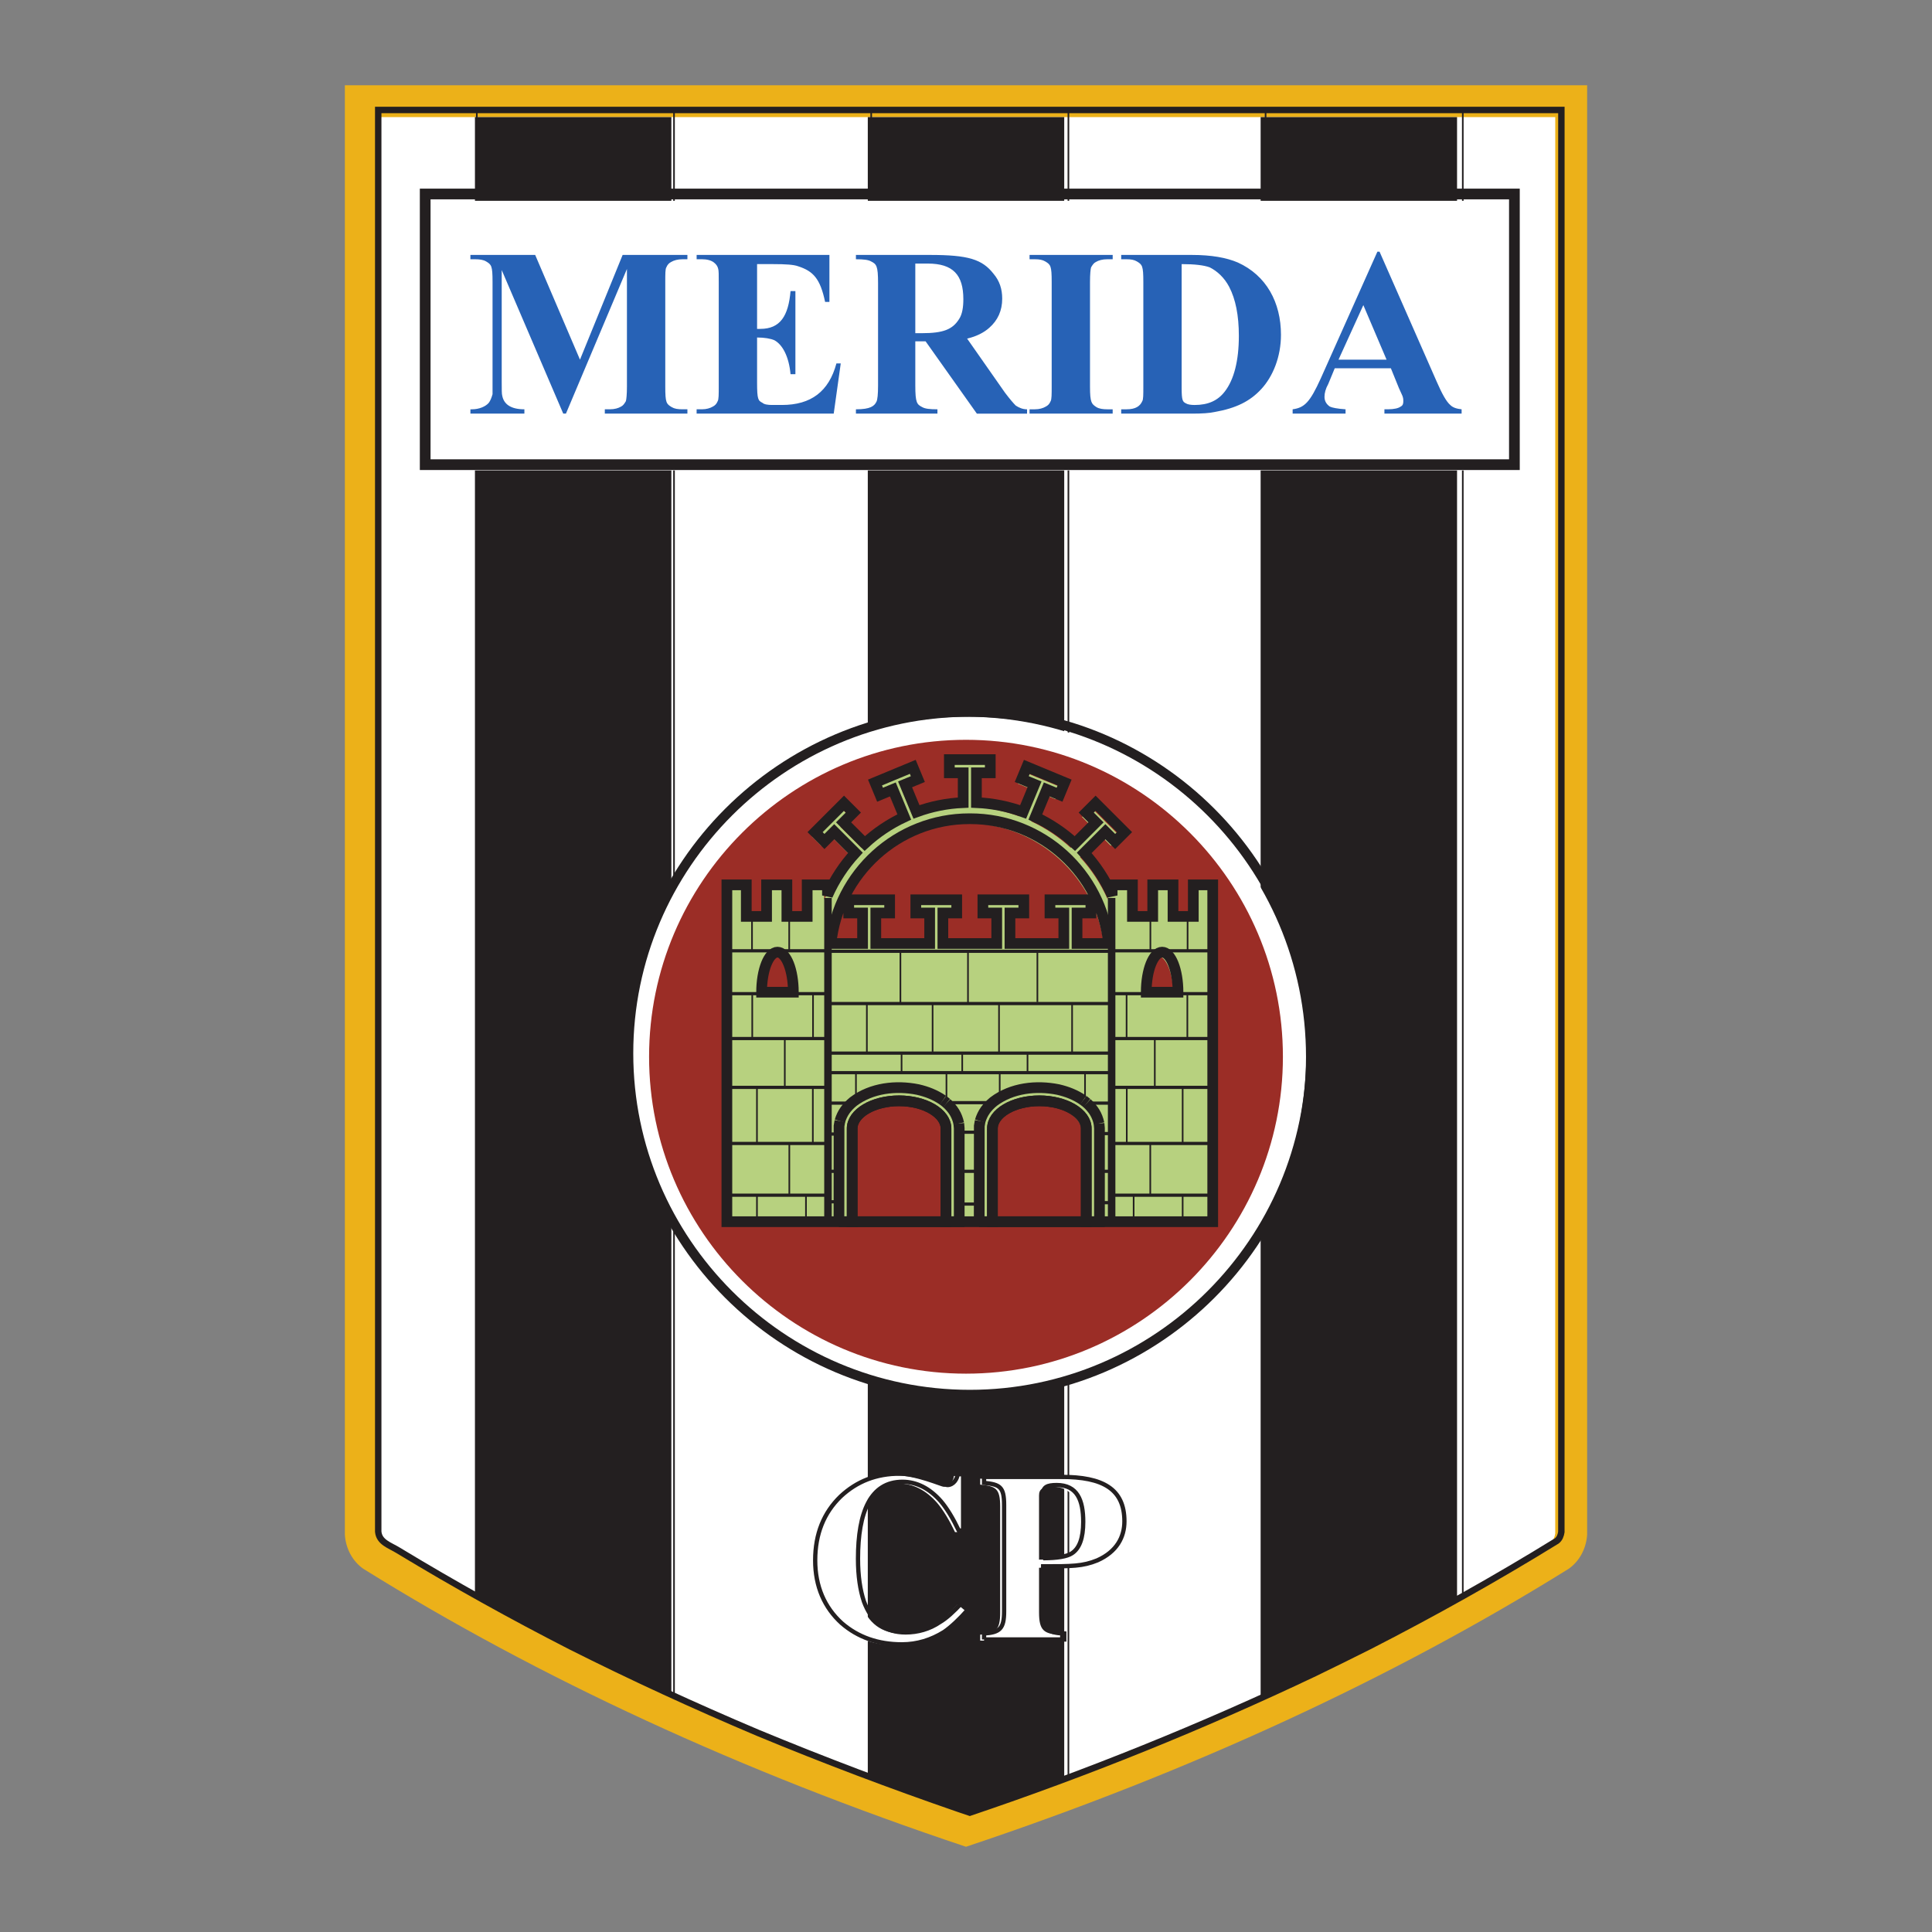
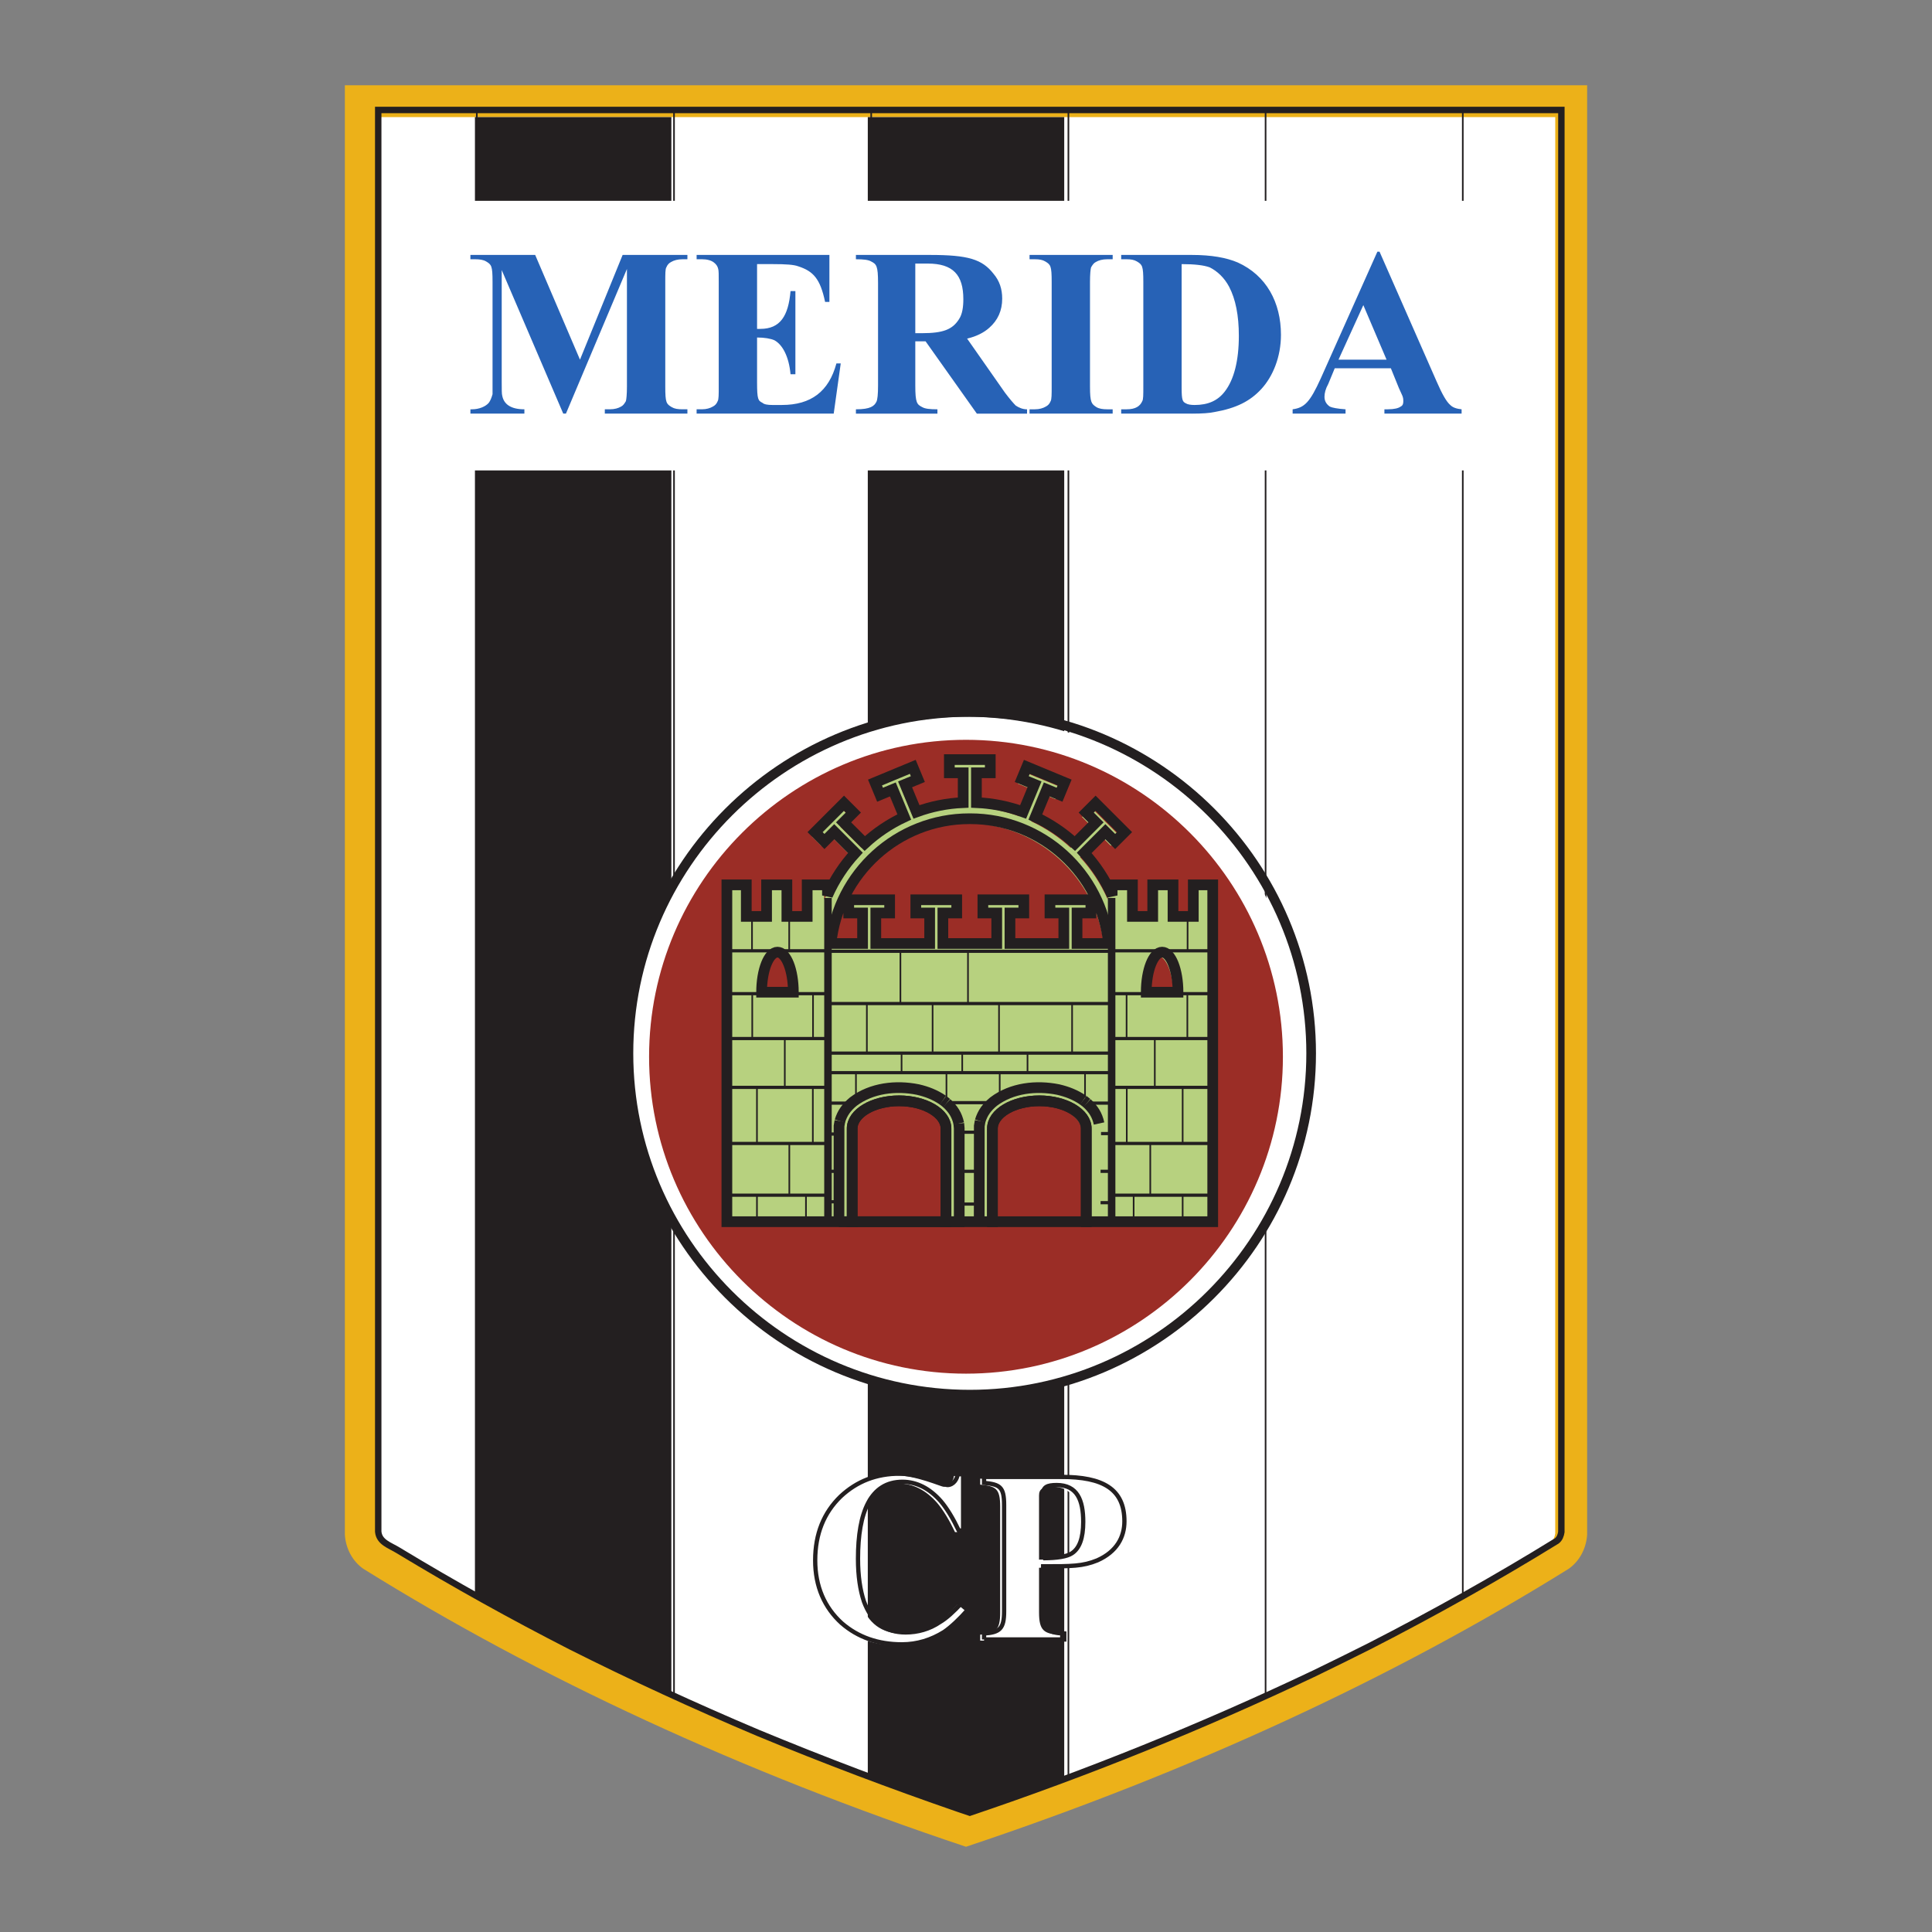
<svg xmlns="http://www.w3.org/2000/svg" version="1.1" width="240" height="240" id="svg2" xml:space="preserve">
  <rect width="100%" height="100%" fill="#808080" stroke="none" />
  <defs id="defs6" />
  <g transform="matrix(1.25,0,0,-1.25,0,240)" id="g12">
    <path d="M 96,8.471 C 73.721,15.903 53.54,25.24 36.113,36.091 c -1.035,0.717 -1.751,1.962 -1.841,3.394 l 0,144.043 123.456,0 0,-144.043 c -0.092,-1.432 -0.806,-2.677 -1.842,-3.394 C 138.46,25.24 118.279,15.903 96,8.471" id="path18" style="fill:#ecb119;fill-opacity:1;fill-rule:evenodd;stroke:none" />
    <path d="m 94.94,12.171 c -6.724,2.318 -13.35,4.82 -19.921,7.546 -6.285,2.658 -12.453,5.496 -18.551,8.562 -5.807,2.974 -11.479,6.122 -17.061,9.504 -0.824,0.508 -1.868,0.787 -1.967,1.848 l 0,140.732 117.119,0 -0.003,-140.768 c -0.047,-0.322 -0.176,-0.674 -0.446,-0.876 -6.062,-3.739 -12.24,-7.193 -18.579,-10.44 -1.799,-0.904 -3.603,-1.794 -5.414,-2.671 -11.107,-5.275 -22.468,-9.863 -34.118,-13.794 l -1.06,0.357" id="path20" style="fill:#ffffff;fill-opacity:1;fill-rule:evenodd;stroke:none" />
    <g transform="scale(0.1,0.1)" id="g22">
      <path d="m 953.136,122.191 c -67.503,23.27 -134.027,48.391 -199.992,75.754 -63.093,26.684 -125.023,55.18 -186.242,85.954 -58.301,29.855 -115.242,61.464 -171.277,95.41 -8.27,5.097 -18.758,7.906 -19.75,18.554 l 0,1412.857 1175.805,0 -0.03,-1413.22 c -0.47,-3.234 -1.77,-6.766 -4.48,-8.793 -60.86,-37.535 -122.89,-72.215 -186.52,-104.808 -18.06,-9.079 -36.17,-18.008 -54.35,-26.813 -111.51,-52.957 -225.56,-99.023 -342.523,-138.481 l -10.641,3.586 z" id="path24" style="fill:none;stroke:#231f20;stroke-width:6.386;stroke-linecap:butt;stroke-linejoin:miter;stroke-miterlimit:2.613;stroke-opacity:1;stroke-dasharray:none" />
    </g>
-     <path d="m 125.28,180.362 19.52,0 0,-147.118 c -3.054,-1.711 -6.141,-3.364 -9.268,-4.965 -1.799,-0.904 -3.603,-1.794 -5.414,-2.671 -1.608,-0.763 -3.219,-1.512 -4.838,-2.247 l 0,157.001" id="path26" style="fill:#231f20;fill-opacity:1;fill-rule:evenodd;stroke:none" />
    <g transform="scale(0.1,0.1)" id="g28">
      <path d="m 1257.73,1810.72 195.97,0 0,-1476.974 c -30.66,-17.18 -61.65,-33.769 -93.05,-49.847 -18.06,-9.079 -36.17,-18.008 -54.35,-26.813 -16.14,-7.66 -32.32,-15.184 -48.57,-22.559 l 0,1576.193 z" id="path30" style="fill:none;stroke:#231f20;stroke-width:1.622;stroke-linecap:butt;stroke-linejoin:miter;stroke-miterlimit:2.613;stroke-opacity:1;stroke-dasharray:none" />
    </g>
    <path d="m 66.72,23.365 c -3.445,1.573 -6.859,3.208 -10.252,4.913 -3.126,1.601 -6.213,3.253 -9.269,4.964 l 0,147.119 19.52,0 0,-156.997" id="path32" style="fill:#231f20;fill-opacity:1;fill-rule:evenodd;stroke:none" />
    <g transform="scale(0.1,0.1)" id="g34">
      <path d="m 669.824,234.57 c -34.582,15.789 -68.863,32.207 -102.922,49.329 -31.387,16.074 -62.379,32.656 -93.051,49.839 l 0,1476.982 195.973,0 0,-1576.15 z" id="path36" style="fill:none;stroke:#231f20;stroke-width:1.622;stroke-linecap:butt;stroke-linejoin:miter;stroke-miterlimit:2.613;stroke-opacity:1;stroke-dasharray:none" />
    </g>
    <path d="m 94.94,12.171 c -2.917,1.006 -5.816,2.046 -8.7,3.124 l 0,165.067 19.521,0 0,-165.076 c -3.231,-1.21 -6.485,-2.367 -9.761,-3.472 l -1.06,0.357" id="path38" style="fill:#231f20;fill-opacity:1;fill-rule:evenodd;stroke:none" />
    <g transform="scale(0.1,0.1)" id="g40">
      <path d="m 953.136,122.191 c -29.289,10.098 -58.39,20.543 -87.343,31.364 l 0,1657.165 195.977,0 0,-1657.255 c -32.44,-12.149 -65.102,-23.766 -97.993,-34.86 l -10.641,3.586 z" id="path42" style="fill:none;stroke:#231f20;stroke-width:1.622;stroke-linecap:butt;stroke-linejoin:miter;stroke-miterlimit:2.613;stroke-opacity:1;stroke-dasharray:none" />
    </g>
    <path d="m 42.089,145.25 107.82,0 0,26.793 -107.82,0 0,-26.793 z" id="path44" style="fill:#ffffff;fill-opacity:1;fill-rule:evenodd;stroke:none" />
    <g transform="scale(0.1,0.1)" id="g46">
-       <path d="m 422.551,1727.21 1082.449,0 0,-268.99 -1082.449,0 0,268.99 z" id="path48" style="fill:none;stroke:#231f20;stroke-width:10.642;stroke-linecap:butt;stroke-linejoin:miter;stroke-miterlimit:2.613;stroke-opacity:1;stroke-dasharray:none" />
-     </g>
-     <path d="m 53.186,166.665 4.452,-10.407 4.238,10.407 6.437,0 0,-0.429 -0.482,0 c -0.483,0 -0.859,-0.108 -1.127,-0.268 -0.214,-0.108 -0.375,-0.268 -0.483,-0.537 -0.107,-0.16 -0.107,-0.643 -0.107,-1.448 l 0,-10.407 c 0,-1.609 0.107,-1.716 0.644,-2.038 0.268,-0.16 0.59,-0.214 1.073,-0.214 l 0.482,0 0,-0.429 -8.207,0 0,0.429 0.483,0 c 0.483,0 0.858,0.108 1.126,0.268 0.214,0.108 0.322,0.268 0.482,0.537 0.054,0.16 0.107,0.697 0.107,1.447 l 0,11.695 -6.062,-14.376 -0.268,0 -6.115,14.269 0,-11.104 c 0,-0.75 0,-1.233 0.054,-1.395 0.161,-0.805 0.805,-1.341 2.2,-1.341 l 0,-0.429 -5.364,0 0,0.429 0.161,0 c 0.697,0 1.341,0.268 1.663,0.643 0.161,0.214 0.268,0.483 0.375,0.859 0,0.107 0,0.483 0,1.179 l 0,9.978 c 0,1.61 -0.107,1.717 -0.644,2.039 -0.268,0.16 -0.644,0.214 -1.073,0.214 l -0.483,0 0,0.429 6.437,0 z m 23.66,-0.912 -1.609,0 0,-6.437 0.322,0 c 1.985,0 2.789,1.288 3.004,3.755 l 0.483,0 0,-8.26 -0.483,0 c -0.161,1.769 -0.805,2.949 -1.609,3.379 -0.376,0.161 -0.966,0.269 -1.717,0.269 l 0,-4.453 c 0,-1.716 0.107,-1.824 0.537,-2.038 0.161,-0.16 0.536,-0.214 0.966,-0.214 l 0.965,0 c 2.897,0 4.667,1.341 5.418,4.13 l 0.429,0 -0.698,-4.988 -13.625,0 0,0.429 0.536,0 c 0.429,0 0.805,0.108 1.073,0.268 0.214,0.108 0.376,0.268 0.483,0.537 0.107,0.16 0.107,0.697 0.107,1.447 l 0,10.407 c 0,0.698 0,1.127 -0.053,1.288 -0.054,0.268 -0.214,0.482 -0.429,0.643 -0.268,0.214 -0.697,0.322 -1.18,0.322 l -0.536,0 0,0.429 13.196,0 0,-4.667 -0.429,0 c -0.483,2.307 -1.18,3.057 -2.682,3.54 -0.429,0.161 -1.233,0.214 -2.468,0.214 z m 15.135,-7.671 -1.019,0 0,-4.399 c 0,-1.716 0.161,-1.877 0.697,-2.146 0.269,-0.16 0.751,-0.214 1.502,-0.214 l 0,-0.429 -8.1,0 0,0.429 c 1.448,0 1.824,0.322 2.038,0.751 0.107,0.214 0.161,0.751 0.161,1.609 l 0,10.193 c 0,1.716 -0.161,1.877 -0.697,2.146 -0.268,0.16 -0.751,0.214 -1.502,0.214 l 0,0.429 7.349,0 c 3.809,0 5.203,-0.429 6.33,-1.878 0.59,-0.697 0.858,-1.502 0.858,-2.467 0,-1.18 -0.43,-2.146 -1.287,-2.897 -0.537,-0.483 -1.287,-0.859 -2.199,-1.073 l 3.755,-5.365 c 0.483,-0.643 0.859,-1.073 1.073,-1.287 0.322,-0.215 0.697,-0.376 1.127,-0.376 l 0,-0.429 -4.988,0 -5.096,7.188 z m 0.214,7.725 -1.233,0 0,-6.919 0.644,0 c 2.145,0 3.057,0.375 3.701,1.395 0.322,0.482 0.429,1.179 0.429,1.984 0,2.414 -1.019,3.54 -3.541,3.54 z m 17.844,-14.483 0.537,0 0,-0.429 -8.261,0 0,0.429 0.536,0 c 0.43,0 0.805,0.108 1.073,0.268 0.215,0.108 0.377,0.268 0.484,0.537 0.107,0.16 0.107,0.697 0.107,1.447 l 0,10.407 c 0,1.61 -0.107,1.717 -0.643,2.039 -0.269,0.16 -0.59,0.214 -1.02,0.214 l -0.536,0 0,0.429 8.261,0 0,-0.429 -0.537,0 c -0.483,0 -0.859,-0.108 -1.127,-0.268 -0.215,-0.108 -0.322,-0.268 -0.483,-0.537 -0.054,-0.16 -0.107,-0.697 -0.107,-1.448 l 0,-10.407 c 0,-1.609 0.161,-1.716 0.643,-2.038 0.268,-0.16 0.643,-0.214 1.073,-0.214 z m 8.41,-0.429 -7.026,0 0,0.429 0.536,0 c 0.911,0 1.341,0.322 1.556,0.805 0.108,0.16 0.108,0.643 0.108,1.447 l 0,10.407 c 0,1.61 -0.108,1.717 -0.644,2.039 -0.268,0.16 -0.59,0.214 -1.019,0.214 l -0.536,0 0,0.429 7.026,0 c 1.931,0 3.433,-0.268 4.56,-0.751 2.843,-1.287 4.291,-3.969 4.291,-7.189 0,-2.198 -0.805,-4.13 -1.931,-5.364 -1.126,-1.233 -2.52,-1.93 -4.667,-2.306 -0.482,-0.108 -1.233,-0.161 -2.253,-0.161 z m -1.019,14.858 0,-12.284 c 0,-1.288 0.108,-1.395 0.429,-1.556 0.161,-0.107 0.483,-0.16 0.858,-0.16 1.342,0 2.307,0.428 3.004,1.341 0.912,1.18 1.395,3.058 1.395,5.525 0,2.038 -0.322,3.648 -0.965,4.882 -0.483,0.911 -1.18,1.555 -1.93,1.93 -0.591,0.215 -1.503,0.322 -2.79,0.322 z m 21.599,-12.337 -0.805,1.985 -5.579,0 -0.643,-1.556 c -0.268,-0.483 -0.376,-0.912 -0.376,-1.288 0,-0.428 0.214,-0.75 0.536,-0.965 0.215,-0.108 0.752,-0.214 1.557,-0.268 l 0,-0.429 -5.258,0 0,0.429 c 1.18,0.16 1.717,0.697 2.79,3.058 l 5.632,12.605 0.215,0 5.686,-12.928 c 0.537,-1.233 0.966,-1.984 1.342,-2.306 0.268,-0.269 0.643,-0.376 1.127,-0.429 l 0,-0.429 -7.671,0 0,0.429 0.322,0 c 0.643,0 1.073,0.108 1.287,0.268 0.215,0.108 0.269,0.268 0.269,0.537 0,0.107 0,0.268 -0.054,0.428 0,0.054 -0.161,0.376 -0.376,0.859 z m -6.008,2.843 4.774,0 -2.307,5.419 -2.467,-5.419" id="path50" style="fill:#2762b6;fill-opacity:1;fill-rule:evenodd;stroke:none" />
+       </g>
+     <path d="m 53.186,166.665 4.452,-10.407 4.238,10.407 6.437,0 0,-0.429 -0.482,0 c -0.483,0 -0.859,-0.108 -1.127,-0.268 -0.214,-0.108 -0.375,-0.268 -0.483,-0.537 -0.107,-0.16 -0.107,-0.643 -0.107,-1.448 l 0,-10.407 c 0,-1.609 0.107,-1.716 0.644,-2.038 0.268,-0.16 0.59,-0.214 1.073,-0.214 l 0.482,0 0,-0.429 -8.207,0 0,0.429 0.483,0 c 0.483,0 0.858,0.108 1.126,0.268 0.214,0.108 0.322,0.268 0.482,0.537 0.054,0.16 0.107,0.697 0.107,1.447 l 0,11.695 -6.062,-14.376 -0.268,0 -6.115,14.269 0,-11.104 c 0,-0.75 0,-1.233 0.054,-1.395 0.161,-0.805 0.805,-1.341 2.2,-1.341 l 0,-0.429 -5.364,0 0,0.429 0.161,0 c 0.697,0 1.341,0.268 1.663,0.643 0.161,0.214 0.268,0.483 0.375,0.859 0,0.107 0,0.483 0,1.179 l 0,9.978 c 0,1.61 -0.107,1.717 -0.644,2.039 -0.268,0.16 -0.644,0.214 -1.073,0.214 l -0.483,0 0,0.429 6.437,0 m 23.66,-0.912 -1.609,0 0,-6.437 0.322,0 c 1.985,0 2.789,1.288 3.004,3.755 l 0.483,0 0,-8.26 -0.483,0 c -0.161,1.769 -0.805,2.949 -1.609,3.379 -0.376,0.161 -0.966,0.269 -1.717,0.269 l 0,-4.453 c 0,-1.716 0.107,-1.824 0.537,-2.038 0.161,-0.16 0.536,-0.214 0.966,-0.214 l 0.965,0 c 2.897,0 4.667,1.341 5.418,4.13 l 0.429,0 -0.698,-4.988 -13.625,0 0,0.429 0.536,0 c 0.429,0 0.805,0.108 1.073,0.268 0.214,0.108 0.376,0.268 0.483,0.537 0.107,0.16 0.107,0.697 0.107,1.447 l 0,10.407 c 0,0.698 0,1.127 -0.053,1.288 -0.054,0.268 -0.214,0.482 -0.429,0.643 -0.268,0.214 -0.697,0.322 -1.18,0.322 l -0.536,0 0,0.429 13.196,0 0,-4.667 -0.429,0 c -0.483,2.307 -1.18,3.057 -2.682,3.54 -0.429,0.161 -1.233,0.214 -2.468,0.214 z m 15.135,-7.671 -1.019,0 0,-4.399 c 0,-1.716 0.161,-1.877 0.697,-2.146 0.269,-0.16 0.751,-0.214 1.502,-0.214 l 0,-0.429 -8.1,0 0,0.429 c 1.448,0 1.824,0.322 2.038,0.751 0.107,0.214 0.161,0.751 0.161,1.609 l 0,10.193 c 0,1.716 -0.161,1.877 -0.697,2.146 -0.268,0.16 -0.751,0.214 -1.502,0.214 l 0,0.429 7.349,0 c 3.809,0 5.203,-0.429 6.33,-1.878 0.59,-0.697 0.858,-1.502 0.858,-2.467 0,-1.18 -0.43,-2.146 -1.287,-2.897 -0.537,-0.483 -1.287,-0.859 -2.199,-1.073 l 3.755,-5.365 c 0.483,-0.643 0.859,-1.073 1.073,-1.287 0.322,-0.215 0.697,-0.376 1.127,-0.376 l 0,-0.429 -4.988,0 -5.096,7.188 z m 0.214,7.725 -1.233,0 0,-6.919 0.644,0 c 2.145,0 3.057,0.375 3.701,1.395 0.322,0.482 0.429,1.179 0.429,1.984 0,2.414 -1.019,3.54 -3.541,3.54 z m 17.844,-14.483 0.537,0 0,-0.429 -8.261,0 0,0.429 0.536,0 c 0.43,0 0.805,0.108 1.073,0.268 0.215,0.108 0.377,0.268 0.484,0.537 0.107,0.16 0.107,0.697 0.107,1.447 l 0,10.407 c 0,1.61 -0.107,1.717 -0.643,2.039 -0.269,0.16 -0.59,0.214 -1.02,0.214 l -0.536,0 0,0.429 8.261,0 0,-0.429 -0.537,0 c -0.483,0 -0.859,-0.108 -1.127,-0.268 -0.215,-0.108 -0.322,-0.268 -0.483,-0.537 -0.054,-0.16 -0.107,-0.697 -0.107,-1.448 l 0,-10.407 c 0,-1.609 0.161,-1.716 0.643,-2.038 0.268,-0.16 0.643,-0.214 1.073,-0.214 z m 8.41,-0.429 -7.026,0 0,0.429 0.536,0 c 0.911,0 1.341,0.322 1.556,0.805 0.108,0.16 0.108,0.643 0.108,1.447 l 0,10.407 c 0,1.61 -0.108,1.717 -0.644,2.039 -0.268,0.16 -0.59,0.214 -1.019,0.214 l -0.536,0 0,0.429 7.026,0 c 1.931,0 3.433,-0.268 4.56,-0.751 2.843,-1.287 4.291,-3.969 4.291,-7.189 0,-2.198 -0.805,-4.13 -1.931,-5.364 -1.126,-1.233 -2.52,-1.93 -4.667,-2.306 -0.482,-0.108 -1.233,-0.161 -2.253,-0.161 z m -1.019,14.858 0,-12.284 c 0,-1.288 0.108,-1.395 0.429,-1.556 0.161,-0.107 0.483,-0.16 0.858,-0.16 1.342,0 2.307,0.428 3.004,1.341 0.912,1.18 1.395,3.058 1.395,5.525 0,2.038 -0.322,3.648 -0.965,4.882 -0.483,0.911 -1.18,1.555 -1.93,1.93 -0.591,0.215 -1.503,0.322 -2.79,0.322 z m 21.599,-12.337 -0.805,1.985 -5.579,0 -0.643,-1.556 c -0.268,-0.483 -0.376,-0.912 -0.376,-1.288 0,-0.428 0.214,-0.75 0.536,-0.965 0.215,-0.108 0.752,-0.214 1.557,-0.268 l 0,-0.429 -5.258,0 0,0.429 c 1.18,0.16 1.717,0.697 2.79,3.058 l 5.632,12.605 0.215,0 5.686,-12.928 c 0.537,-1.233 0.966,-1.984 1.342,-2.306 0.268,-0.269 0.643,-0.376 1.127,-0.429 l 0,-0.429 -7.671,0 0,0.429 0.322,0 c 0.643,0 1.073,0.108 1.287,0.268 0.215,0.108 0.269,0.268 0.269,0.537 0,0.107 0,0.268 -0.054,0.428 0,0.054 -0.161,0.376 -0.376,0.859 z m -6.008,2.843 4.774,0 -2.307,5.419 -2.467,-5.419" id="path50" style="fill:#2762b6;fill-opacity:1;fill-rule:evenodd;stroke:none" />
    <path d="m 89.063,45.372 c 1.984,0 4.452,-1.126 4.72,-1.126 0.59,0 0.966,0.59 1.019,1.073 l 0.698,0 0,-5.579 -0.59,0 c -0.59,1.234 -1.181,2.199 -1.77,2.897 -1.127,1.288 -2.414,1.931 -3.809,1.931 -3.165,0 -4.399,-3.004 -4.399,-7.617 0,-1.716 0.214,-3.111 0.59,-4.238 0.751,-2.038 2.092,-3.057 4.131,-3.057 1.18,0 2.36,0.322 3.379,1.02 0.644,0.375 1.341,1.019 2.145,1.877 l 0.698,-0.59 c -0.912,-1.019 -1.717,-1.77 -2.413,-2.253 -1.288,-0.805 -2.682,-1.234 -4.184,-1.234 -2.36,0 -4.345,0.697 -5.954,2.092 -1.717,1.556 -2.629,3.648 -2.629,6.222 0,2.629 0.859,4.721 2.521,6.33 1.61,1.502 3.541,2.253 5.847,2.253 z m 14.195,-8.368 c 1.395,0 2.361,0.161 2.844,0.483 0.75,0.483 1.126,1.502 1.126,3.111 0,2.145 -0.59,3.648 -2.628,3.648 -0.966,0 -1.342,-0.215 -1.342,-0.858 l 0,-6.384 z m -5.847,-8.046 0,0.59 c 1.556,0.107 1.985,0.482 1.985,2.199 l 0,10.514 c 0,1.824 -0.429,2.039 -1.985,2.2 l 0,0.59 7.671,0 c 4.077,0 6.223,-1.18 6.223,-4.399 0,-1.556 -0.751,-3.004 -2.682,-3.862 -1.448,-0.59 -2.52,-0.59 -5.364,-0.59 l 0,-4.452 c 0,-1.77 0.483,-2.145 2.093,-2.199 l 0,-0.59 -7.94,0" id="path52" style="fill:#ffffff;fill-opacity:1;fill-rule:evenodd;stroke:none" />
    <g transform="scale(0.1,0.1)" id="g54">
      <path d="m 894.137,455.504 c 19.921,0 44.695,-11.309 47.386,-11.309 5.926,0 9.696,5.922 10.231,10.77 l 7.004,0 0,-56.008 -5.922,0 c -5.926,12.387 -11.852,22.078 -17.77,29.082 -11.312,12.926 -24.238,19.387 -38.238,19.387 -31.774,0 -44.16,-30.156 -44.16,-76.473 0,-17.23 2.152,-31.23 5.922,-42.547 7.543,-20.457 21.004,-30.695 41.468,-30.695 11.848,0 23.696,3.234 33.926,10.238 6.465,3.766 13.465,10.227 21.539,18.844 l 7.004,-5.922 c -9.156,-10.234 -17.234,-17.773 -24.23,-22.617 -12.926,-8.082 -26.926,-12.387 -42.008,-12.387 -23.695,0 -43.621,7 -59.777,21 -17.235,15.617 -26.391,36.621 -26.391,62.469 0,26.391 8.621,47.398 25.312,63.547 16.161,15.082 35.547,22.621 58.704,22.621 z m 142.513,-84.012 c 14,0 23.7,1.617 28.55,4.848 7.53,4.848 11.3,15.078 11.3,31.234 0,21.539 -5.92,36.621 -26.38,36.621 -9.7,0 -13.47,-2.156 -13.47,-8.613 l 0,-64.09 z m -58.701,-80.781 0,5.926 c 15.621,1.074 19.93,4.844 19.93,22.078 l 0,105.551 c 0,18.308 -4.309,20.469 -19.93,22.082 l 0,5.926 77.011,0 c 40.93,0 62.47,-11.848 62.47,-44.161 0,-15.621 -7.54,-30.16 -26.93,-38.777 -14.54,-5.922 -25.3,-5.922 -53.85,-5.922 l 0,-44.699 c 0,-17.77 4.85,-21.539 21.01,-22.078 l 0,-5.926 -79.711,0 z" id="path56" style="fill:none;stroke:#231f20;stroke-width:4.257;stroke-linecap:butt;stroke-linejoin:miter;stroke-miterlimit:2.613;stroke-opacity:1;stroke-dasharray:none" />
    </g>
    <path d="m 96,120.773 c 18.611,0 33.79,-15.179 33.79,-33.791 0,-18.611 -15.179,-33.79 -33.79,-33.79 -18.611,0 -33.79,15.179 -33.79,33.79 0,18.611 15.179,33.791 33.79,33.791" id="path58" style="fill:#ffffff;fill-opacity:1;fill-rule:evenodd;stroke:none" />
    <g transform="scale(0.1,0.1)" id="g60">
      <path d="m 963.777,1212.49 c 186.843,0 339.233,-152.39 339.233,-339.236 0,-186.844 -152.39,-339.23 -339.233,-339.23 -186.847,0 -339.234,152.386 -339.234,339.23 0,186.846 152.387,339.236 339.234,339.236 z" id="path62" style="fill:none;stroke:#231f20;stroke-width:9.579;stroke-linecap:butt;stroke-linejoin:miter;stroke-miterlimit:2.613;stroke-opacity:1;stroke-dasharray:none" />
    </g>
    <path d="m 96,118.478 c 17.347,0 31.494,-14.148 31.494,-31.496 0,-17.347 -14.147,-31.495 -31.494,-31.495 -17.347,0 -31.495,14.148 -31.495,31.495 0,17.347 14.148,31.496 31.495,31.496" id="path64" style="fill:#9b2d26;fill-opacity:1;fill-rule:evenodd;stroke:none" />
    <path d="m 96,70.312 -2.356,0 0,9.218 c 0,1.514 -2.087,2.748 -4.643,2.748 -2.558,0 -4.644,-1.234 -4.644,-2.748 l 0,-9.218 -12.403,0 0,33.345 1.922,0 0,-3.125 2.009,0 0,3.125 2.009,0 0,-3.125 2.009,0 0,3.125 2.008,0 0,-1.053 c 0.687,1.557 1.626,2.98 2.763,4.218 l -2.094,2.094 -0.968,-0.968 -0.926,0.926 2.863,2.863 0.926,-0.926 -0.968,-0.968 2.094,-2.094 c 1.156,1.063 2.474,1.951 3.913,2.625 l -1.13,2.727 -1.265,-0.524 -0.501,1.209 3.741,1.551 0.502,-1.21 -1.266,-0.524 1.129,-2.726 c 1.452,0.533 3.007,0.854 4.624,0.921 l 0,2.948 -1.37,0 0,1.31 4.05,0 0,-1.31 -1.37,0 0,-2.948 c 1.616,-0.068 3.171,-0.388 4.623,-0.921 l 1.13,2.726 -1.266,0.524 0.502,1.21 3.74,-1.551 -0.501,-1.209 -1.266,0.524 -1.13,-2.727 c 1.438,-0.673 2.757,-1.562 3.913,-2.625 l 2.094,2.094 -0.968,0.968 0.926,0.926 2.864,-2.863 -0.927,-0.926 -0.968,0.968 -2.094,-2.094 c 1.138,-1.238 2.076,-2.662 2.763,-4.218 l 0,1.053 2.009,0 0,-3.125 2.008,0 0,3.125 2.009,0 0,-3.125 2.009,0 0,3.125 1.921,0 0,-33.345 -12.52,0 0,9.218 c -0.001,1.514 -2.087,2.748 -4.644,2.748 -2.558,0 -4.644,-1.234 -4.644,-2.748 l 0,-9.218 -2.239,0" id="path66" style="fill:#b7d17f;fill-opacity:1;fill-rule:evenodd;stroke:none" />
    <g transform="scale(0.1,0.1)" id="g68">
      <path d="m 963.777,705.891 -23.656,0 0,92.543 c 0,15.195 -20.949,27.586 -46.617,27.586 -25.676,0 -46.621,-12.391 -46.621,-27.586 l 0,-92.543 -124.52,0 0,334.759 19.293,0 0,-31.37 20.168,0 0,31.37 20.168,0 0,-31.37 20.172,0 0,31.37 20.164,0 0,-10.57 c 6.898,15.63 16.32,29.92 27.738,42.35 l -21.023,21.02 -9.719,-9.72 -9.301,9.3 28.742,28.74 9.297,-9.3 -9.722,-9.72 21.027,-21.02 c 11.602,10.67 24.84,19.59 39.281,26.35 l -11.347,27.39 -12.704,-5.27 -5.031,12.14 37.555,15.57 5.035,-12.15 -12.707,-5.26 11.336,-27.37 c 14.578,5.35 30.187,8.57 46.418,9.25 l 0,29.6 -13.75,0 0,13.15 40.656,0 0,-13.15 -13.75,0 0,-29.6 c 16.227,-0.68 31.831,-3.9 46.411,-9.25 l 11.34,27.37 -12.71,5.26 5.04,12.15 37.55,-15.57 -5.03,-12.14 -12.71,5.27 -11.34,-27.39 c 14.44,-6.76 27.68,-15.68 39.28,-26.35 l 21.02,21.02 -9.72,9.72 9.3,9.3 28.74,-28.74 -9.3,-9.3 -9.72,9.72 -21.02,-21.02 c 11.42,-12.43 20.84,-26.72 27.74,-42.35 l 0,10.57 20.17,0 0,-31.37 20.16,0 0,31.37 20.17,0 0,-31.37 20.17,0 0,31.37 19.29,0 0,-334.759 -125.69,0 0,92.543 c -0.01,15.195 -20.95,27.586 -46.62,27.586 -25.68,0 -46.619,-12.391 -46.622,-27.586 l 0,-92.543 -22.481,0 z" id="path70" style="fill:none;stroke:#231f20;stroke-width:10.642;stroke-linecap:butt;stroke-linejoin:miter;stroke-miterlimit:2.613;stroke-opacity:1;stroke-dasharray:none" />
    </g>
    <path d="m 115.038,96.995 c -0.866,0 -1.572,-1.781 -1.572,-3.964 l 0,-3.99e-4 3.143,0 0,3.99e-4 c 0,2.184 -0.705,3.964 -1.571,3.964" id="path72" style="fill:#9b2d26;fill-opacity:1;fill-rule:evenodd;stroke:none" />
    <g transform="scale(0.1,0.1)" id="g74">
      <path d="m 1154.91,973.766 c -8.69,0 -15.78,-17.879 -15.78,-39.801 l 0,-0.004 31.55,0 0,0.004 c 0,21.922 -7.08,39.801 -15.77,39.801 z" id="path76" style="fill:none;stroke:#231f20;stroke-width:10.639;stroke-linecap:butt;stroke-linejoin:miter;stroke-miterlimit:2.613;stroke-opacity:1;stroke-dasharray:none" />
    </g>
    <path d="m 76.962,96.995 c 0.865,0 1.571,-1.781 1.571,-3.964 l 0,-3.99e-4 -3.142,0 0,3.99e-4 c 0,2.184 0.706,3.964 1.571,3.964" id="path78" style="fill:#9b2d26;fill-opacity:1;fill-rule:evenodd;stroke:none" />
    <g transform="scale(0.1,0.1)" id="g80">
      <path d="m 772.648,973.766 c 8.684,0 15.77,-17.879 15.77,-39.801 l 0,-0.004 -31.543,0 0,0.004 c 0,21.922 7.086,39.801 15.773,39.801 z" id="path82" style="fill:none;stroke:#231f20;stroke-width:10.639;stroke-linecap:butt;stroke-linejoin:miter;stroke-miterlimit:2.613;stroke-opacity:1;stroke-dasharray:none" />
    </g>
    <g transform="scale(0.1,0.1)" id="g84">
      <path d="m 973.121,705.891 0.082,95.082 0.855,4.953" id="path86" style="fill:none;stroke:#231f20;stroke-width:10.642;stroke-linecap:butt;stroke-linejoin:miter;stroke-miterlimit:2.613;stroke-opacity:1;stroke-dasharray:none" />
    </g>
    <g transform="scale(0.1,0.1)" id="g88">
      <path d="m 974.058,805.926 c 2.489,8.238 6.754,13.863 13.325,19.312 18.167,13.688 42.467,16.352 64.287,11.954 9.11,-2.133 17.07,-5.243 24.82,-10.54" id="path90" style="fill:none;stroke:#231f20;stroke-width:10.642;stroke-linecap:butt;stroke-linejoin:miter;stroke-miterlimit:2.613;stroke-opacity:1;stroke-dasharray:none" />
    </g>
    <g transform="scale(0.1,0.1)" id="g92">
      <path d="m 1076.49,826.652 3.69,-2.91" id="path94" style="fill:none;stroke:#231f20;stroke-width:10.642;stroke-linecap:butt;stroke-linejoin:miter;stroke-miterlimit:2.613;stroke-opacity:1;stroke-dasharray:none" />
    </g>
    <g transform="scale(0.1,0.1)" id="g96">
      <path d="m 1080.18,823.742 c 6.36,-5.867 10.19,-11.738 12.04,-20.257" id="path98" style="fill:none;stroke:#231f20;stroke-width:10.642;stroke-linecap:butt;stroke-linejoin:miter;stroke-miterlimit:2.613;stroke-opacity:1;stroke-dasharray:none" />
    </g>
    <g transform="scale(0.1,0.1)" id="g100">
-       <path d="m 1092.22,803.485 0.42,-4.766 0,-92.828 -119.519,0" id="path102" style="fill:none;stroke:#231f20;stroke-width:10.642;stroke-linecap:butt;stroke-linejoin:miter;stroke-miterlimit:2.613;stroke-opacity:1;stroke-dasharray:none" />
-     </g>
+       </g>
    <g transform="scale(0.1,0.1)" id="g104">
      <path d="m 1079.5,798.434 0,-92.543 -93.242,0 0,92.543" id="path106" style="fill:none;stroke:#231f20;stroke-width:10.642;stroke-linecap:butt;stroke-linejoin:miter;stroke-miterlimit:2.613;stroke-opacity:1;stroke-dasharray:none" />
    </g>
    <g transform="scale(0.1,0.1)" id="g108">
      <path d="m 986.258,798.434 c 0.003,15.195 20.942,27.586 46.622,27.586 25.67,0 46.61,-12.391 46.62,-27.586" id="path110" style="fill:none;stroke:#231f20;stroke-width:10.642;stroke-linecap:butt;stroke-linejoin:miter;stroke-miterlimit:2.613;stroke-opacity:1;stroke-dasharray:none" />
    </g>
    <g transform="scale(0.1,0.1)" id="g112">
      <path d="m 833.746,705.891 0.082,95.082 0.855,4.953" id="path114" style="fill:none;stroke:#231f20;stroke-width:10.642;stroke-linecap:butt;stroke-linejoin:miter;stroke-miterlimit:2.613;stroke-opacity:1;stroke-dasharray:none" />
    </g>
    <g transform="scale(0.1,0.1)" id="g116">
      <path d="m 834.683,805.926 c 2.489,8.238 6.754,13.863 13.325,19.312 18.168,13.688 42.464,16.352 64.289,11.954 9.109,-2.133 17.07,-5.243 24.82,-10.54" id="path118" style="fill:none;stroke:#231f20;stroke-width:10.642;stroke-linecap:butt;stroke-linejoin:miter;stroke-miterlimit:2.613;stroke-opacity:1;stroke-dasharray:none" />
    </g>
    <g transform="scale(0.1,0.1)" id="g120">
      <path d="m 937.117,826.652 3.684,-2.91" id="path122" style="fill:none;stroke:#231f20;stroke-width:10.642;stroke-linecap:butt;stroke-linejoin:miter;stroke-miterlimit:2.613;stroke-opacity:1;stroke-dasharray:none" />
    </g>
    <g transform="scale(0.1,0.1)" id="g124">
      <path d="m 940.801,823.742 c 6.363,-5.867 10.199,-11.738 12.046,-20.257" id="path126" style="fill:none;stroke:#231f20;stroke-width:10.642;stroke-linecap:butt;stroke-linejoin:miter;stroke-miterlimit:2.613;stroke-opacity:1;stroke-dasharray:none" />
    </g>
    <g transform="scale(0.1,0.1)" id="g128">
      <path d="m 952.847,803.485 0.418,-4.766 0,-92.828 -119.519,0" id="path130" style="fill:none;stroke:#231f20;stroke-width:10.642;stroke-linecap:butt;stroke-linejoin:miter;stroke-miterlimit:2.613;stroke-opacity:1;stroke-dasharray:none" />
    </g>
    <g transform="scale(0.1,0.1)" id="g132">
      <path d="m 940.121,798.434 0,-92.543 -93.238,0 0,92.543" id="path134" style="fill:none;stroke:#231f20;stroke-width:10.642;stroke-linecap:butt;stroke-linejoin:miter;stroke-miterlimit:2.613;stroke-opacity:1;stroke-dasharray:none" />
    </g>
    <g transform="scale(0.1,0.1)" id="g136">
      <path d="m 846.883,798.434 c 0,15.195 20.945,27.586 46.621,27.586 25.668,0 46.617,-12.391 46.617,-27.586" id="path138" style="fill:none;stroke:#231f20;stroke-width:10.642;stroke-linecap:butt;stroke-linejoin:miter;stroke-miterlimit:2.613;stroke-opacity:1;stroke-dasharray:none" />
    </g>
    <g transform="scale(0.1,0.1)" id="g140">
      <path d="m 822.828,1027.65 0,-320.138" id="path142" style="fill:none;stroke:#231f20;stroke-width:7.45;stroke-linecap:butt;stroke-linejoin:miter;stroke-miterlimit:2.613;stroke-opacity:1;stroke-dasharray:none" />
    </g>
    <g transform="scale(0.1,0.1)" id="g144">
      <path d="m 1104.73,1027.65 0,-320.138" id="path146" style="fill:none;stroke:#231f20;stroke-width:7.45;stroke-linecap:butt;stroke-linejoin:miter;stroke-miterlimit:2.613;stroke-opacity:1;stroke-dasharray:none" />
    </g>
    <g transform="scale(0.1,0.1)" id="g148">
      <path d="m 723.73,975.117 97.735,0" id="path150" style="fill:none;stroke:#231f20;stroke-width:3.193;stroke-linecap:butt;stroke-linejoin:miter;stroke-miterlimit:2.613;stroke-opacity:1;stroke-dasharray:none" />
    </g>
    <g transform="scale(0.1,0.1)" id="g152">
      <path d="m 1203.82,975.117 -97.73,0" id="path154" style="fill:none;stroke:#231f20;stroke-width:3.193;stroke-linecap:butt;stroke-linejoin:miter;stroke-miterlimit:2.613;stroke-opacity:1;stroke-dasharray:none" />
    </g>
    <g transform="scale(0.1,0.1)" id="g156">
      <path d="m 747.34,1007.82 0,-31.785" id="path158" style="fill:none;stroke:#231f20;stroke-width:1.622;stroke-linecap:butt;stroke-linejoin:miter;stroke-miterlimit:2.613;stroke-opacity:1;stroke-dasharray:none" />
    </g>
    <g transform="scale(0.1,0.1)" id="g160">
      <path d="m 1180.21,1007.82 0,-31.785" id="path162" style="fill:none;stroke:#231f20;stroke-width:1.622;stroke-linecap:butt;stroke-linejoin:miter;stroke-miterlimit:2.613;stroke-opacity:1;stroke-dasharray:none" />
    </g>
    <g transform="scale(0.1,0.1)" id="g164">
      <path d="m 784.308,1008.36 0,-32.141" id="path166" style="fill:none;stroke:#231f20;stroke-width:1.622;stroke-linecap:butt;stroke-linejoin:miter;stroke-miterlimit:2.613;stroke-opacity:1;stroke-dasharray:none" />
    </g>
    <g transform="scale(0.1,0.1)" id="g168">
-       <path d="m 1143.25,1008.36 0,-32.141" id="path170" style="fill:none;stroke:#231f20;stroke-width:1.622;stroke-linecap:butt;stroke-linejoin:miter;stroke-miterlimit:2.613;stroke-opacity:1;stroke-dasharray:none" />
-     </g>
+       </g>
    <g transform="scale(0.1,0.1)" id="g172">
      <path d="m 723.183,932.504 98.465,0" id="path174" style="fill:none;stroke:#231f20;stroke-width:3.193;stroke-linecap:butt;stroke-linejoin:miter;stroke-miterlimit:2.613;stroke-opacity:1;stroke-dasharray:none" />
    </g>
    <g transform="scale(0.1,0.1)" id="g176">
      <path d="m 1204.37,932.504 -98.46,0" id="path178" style="fill:none;stroke:#231f20;stroke-width:3.193;stroke-linecap:butt;stroke-linejoin:miter;stroke-miterlimit:2.613;stroke-opacity:1;stroke-dasharray:none" />
    </g>
    <g transform="scale(0.1,0.1)" id="g180">
      <path d="m 723.851,887.914 97.95,0" id="path182" style="fill:none;stroke:#231f20;stroke-width:3.193;stroke-linecap:butt;stroke-linejoin:miter;stroke-miterlimit:2.613;stroke-opacity:1;stroke-dasharray:none" />
    </g>
    <g transform="scale(0.1,0.1)" id="g184">
      <path d="m 1203.7,887.914 -97.95,0" id="path186" style="fill:none;stroke:#231f20;stroke-width:3.193;stroke-linecap:butt;stroke-linejoin:miter;stroke-miterlimit:2.613;stroke-opacity:1;stroke-dasharray:none" />
    </g>
    <g transform="scale(0.1,0.1)" id="g188">
      <path d="m 747.578,931.383 0,-42.031" id="path190" style="fill:none;stroke:#231f20;stroke-width:1.622;stroke-linecap:butt;stroke-linejoin:miter;stroke-miterlimit:2.613;stroke-opacity:1;stroke-dasharray:none" />
    </g>
    <g transform="scale(0.1,0.1)" id="g192">
      <path d="m 1179.98,931.383 0,-42.031" id="path194" style="fill:none;stroke:#231f20;stroke-width:1.622;stroke-linecap:butt;stroke-linejoin:miter;stroke-miterlimit:2.613;stroke-opacity:1;stroke-dasharray:none" />
    </g>
    <g transform="scale(0.1,0.1)" id="g196">
      <path d="m 807.965,931.563 0,-42.391" id="path198" style="fill:none;stroke:#231f20;stroke-width:1.622;stroke-linecap:butt;stroke-linejoin:miter;stroke-miterlimit:2.613;stroke-opacity:1;stroke-dasharray:none" />
    </g>
    <g transform="scale(0.1,0.1)" id="g200">
      <path d="m 1119.59,931.563 0,-42.391" id="path202" style="fill:none;stroke:#231f20;stroke-width:1.622;stroke-linecap:butt;stroke-linejoin:miter;stroke-miterlimit:2.613;stroke-opacity:1;stroke-dasharray:none" />
    </g>
    <g transform="scale(0.1,0.1)" id="g204">
      <path d="m 724.933,839.383 96.512,0" id="path206" style="fill:none;stroke:#231f20;stroke-width:3.193;stroke-linecap:butt;stroke-linejoin:miter;stroke-miterlimit:2.613;stroke-opacity:1;stroke-dasharray:none" />
    </g>
    <g transform="scale(0.1,0.1)" id="g208">
      <path d="m 1202.62,839.383 -96.5,0" id="path210" style="fill:none;stroke:#231f20;stroke-width:3.193;stroke-linecap:butt;stroke-linejoin:miter;stroke-miterlimit:2.613;stroke-opacity:1;stroke-dasharray:none" />
    </g>
    <g transform="scale(0.1,0.1)" id="g212">
      <path d="m 779.926,887.008 0,-46.539" id="path214" style="fill:none;stroke:#231f20;stroke-width:1.622;stroke-linecap:butt;stroke-linejoin:miter;stroke-miterlimit:2.613;stroke-opacity:1;stroke-dasharray:none" />
    </g>
    <g transform="scale(0.1,0.1)" id="g216">
      <path d="m 1147.63,887.008 0,-46.539" id="path218" style="fill:none;stroke:#231f20;stroke-width:1.622;stroke-linecap:butt;stroke-linejoin:miter;stroke-miterlimit:2.613;stroke-opacity:1;stroke-dasharray:none" />
    </g>
    <g transform="scale(0.1,0.1)" id="g220">
      <path d="m 725.113,783.645 95.793,0" id="path222" style="fill:none;stroke:#231f20;stroke-width:3.193;stroke-linecap:butt;stroke-linejoin:miter;stroke-miterlimit:2.613;stroke-opacity:1;stroke-dasharray:none" />
    </g>
    <g transform="scale(0.1,0.1)" id="g224">
      <path d="m 1202.44,783.645 -95.79,0" id="path226" style="fill:none;stroke:#231f20;stroke-width:3.193;stroke-linecap:butt;stroke-linejoin:miter;stroke-miterlimit:2.613;stroke-opacity:1;stroke-dasharray:none" />
    </g>
    <g transform="scale(0.1,0.1)" id="g228">
      <path d="m 752.25,838.485 0,-53.762" id="path230" style="fill:none;stroke:#231f20;stroke-width:1.622;stroke-linecap:butt;stroke-linejoin:miter;stroke-miterlimit:2.613;stroke-opacity:1;stroke-dasharray:none" />
    </g>
    <g transform="scale(0.1,0.1)" id="g232">
      <path d="m 1175.31,838.485 0,-53.762" id="path234" style="fill:none;stroke:#231f20;stroke-width:1.622;stroke-linecap:butt;stroke-linejoin:miter;stroke-miterlimit:2.613;stroke-opacity:1;stroke-dasharray:none" />
    </g>
    <g transform="scale(0.1,0.1)" id="g236">
      <path d="m 807.785,838.66 0,-54.117" id="path238" style="fill:none;stroke:#231f20;stroke-width:1.622;stroke-linecap:butt;stroke-linejoin:miter;stroke-miterlimit:2.613;stroke-opacity:1;stroke-dasharray:none" />
    </g>
    <g transform="scale(0.1,0.1)" id="g240">
      <path d="m 1119.77,838.66 0,-54.117" id="path242" style="fill:none;stroke:#231f20;stroke-width:1.622;stroke-linecap:butt;stroke-linejoin:miter;stroke-miterlimit:2.613;stroke-opacity:1;stroke-dasharray:none" />
    </g>
    <g transform="scale(0.1,0.1)" id="g244">
      <path d="m 725.656,732.231 95.426,0" id="path246" style="fill:none;stroke:#231f20;stroke-width:3.193;stroke-linecap:butt;stroke-linejoin:miter;stroke-miterlimit:2.613;stroke-opacity:1;stroke-dasharray:none" />
    </g>
    <g transform="scale(0.1,0.1)" id="g248">
      <path d="m 1201.9,732.231 -95.43,0" id="path250" style="fill:none;stroke:#231f20;stroke-width:3.193;stroke-linecap:butt;stroke-linejoin:miter;stroke-miterlimit:2.613;stroke-opacity:1;stroke-dasharray:none" />
    </g>
    <g transform="scale(0.1,0.1)" id="g252">
      <path d="m 784.422,783.278 0,-50.504" id="path254" style="fill:none;stroke:#231f20;stroke-width:1.622;stroke-linecap:butt;stroke-linejoin:miter;stroke-miterlimit:2.613;stroke-opacity:1;stroke-dasharray:none" />
    </g>
    <g transform="scale(0.1,0.1)" id="g256">
      <path d="m 1143.14,783.278 0,-50.504" id="path258" style="fill:none;stroke:#231f20;stroke-width:1.622;stroke-linecap:butt;stroke-linejoin:miter;stroke-miterlimit:2.613;stroke-opacity:1;stroke-dasharray:none" />
    </g>
    <g transform="scale(0.1,0.1)" id="g260">
      <path d="m 752.25,731.867 0,-24.714" id="path262" style="fill:none;stroke:#231f20;stroke-width:1.622;stroke-linecap:butt;stroke-linejoin:miter;stroke-miterlimit:2.613;stroke-opacity:1;stroke-dasharray:none" />
    </g>
    <g transform="scale(0.1,0.1)" id="g264">
      <path d="m 1175.31,731.867 0,-24.714" id="path266" style="fill:none;stroke:#231f20;stroke-width:1.622;stroke-linecap:butt;stroke-linejoin:miter;stroke-miterlimit:2.613;stroke-opacity:1;stroke-dasharray:none" />
    </g>
    <g transform="scale(0.1,0.1)" id="g268">
      <path d="m 800.957,731.867 0,-25.613" id="path270" style="fill:none;stroke:#231f20;stroke-width:1.622;stroke-linecap:butt;stroke-linejoin:miter;stroke-miterlimit:2.613;stroke-opacity:1;stroke-dasharray:none" />
    </g>
    <g transform="scale(0.1,0.1)" id="g272">
      <path d="m 1126.6,731.867 0,-25.613" id="path274" style="fill:none;stroke:#231f20;stroke-width:1.622;stroke-linecap:butt;stroke-linejoin:miter;stroke-miterlimit:2.613;stroke-opacity:1;stroke-dasharray:none" />
    </g>
    <g transform="scale(0.1,0.1)" id="g276">
      <path d="m 953.754,723.43 18.453,0" id="path278" style="fill:none;stroke:#231f20;stroke-width:3.193;stroke-linecap:butt;stroke-linejoin:miter;stroke-miterlimit:2.613;stroke-opacity:1;stroke-dasharray:none" />
    </g>
    <g transform="scale(0.1,0.1)" id="g280">
      <path d="m 952.851,755.961 19.805,0" id="path282" style="fill:none;stroke:#231f20;stroke-width:3.193;stroke-linecap:butt;stroke-linejoin:miter;stroke-miterlimit:2.613;stroke-opacity:1;stroke-dasharray:none" />
    </g>
    <g transform="scale(0.1,0.1)" id="g284">
      <path d="m 954.203,794.813 18.004,0" id="path286" style="fill:none;stroke:#231f20;stroke-width:3.193;stroke-linecap:butt;stroke-linejoin:miter;stroke-miterlimit:2.613;stroke-opacity:1;stroke-dasharray:none" />
    </g>
    <g transform="scale(0.1,0.1)" id="g288">
      <path d="m 943.398,824.184 40.965,0" id="path290" style="fill:none;stroke:#231f20;stroke-width:3.193;stroke-linecap:butt;stroke-linejoin:miter;stroke-miterlimit:2.613;stroke-opacity:1;stroke-dasharray:none" />
    </g>
    <g transform="scale(0.1,0.1)" id="g292">
      <path d="m 823.222,823.727 20.704,0" id="path294" style="fill:none;stroke:#231f20;stroke-width:3.193;stroke-linecap:butt;stroke-linejoin:miter;stroke-miterlimit:2.613;stroke-opacity:1;stroke-dasharray:none" />
    </g>
    <g transform="scale(0.1,0.1)" id="g296">
      <path d="m 822.769,854 281.771,0" id="path298" style="fill:none;stroke:#231f20;stroke-width:3.193;stroke-linecap:butt;stroke-linejoin:miter;stroke-miterlimit:2.613;stroke-opacity:1;stroke-dasharray:none" />
    </g>
    <g transform="scale(0.1,0.1)" id="g300">
      <path d="m 1084.29,823.727 20.25,0" id="path302" style="fill:none;stroke:#231f20;stroke-width:3.193;stroke-linecap:butt;stroke-linejoin:miter;stroke-miterlimit:2.613;stroke-opacity:1;stroke-dasharray:none" />
    </g>
    <g transform="scale(0.1,0.1)" id="g304">
      <path d="m 1094.19,793.461 9.9,0" id="path306" style="fill:none;stroke:#231f20;stroke-width:3.193;stroke-linecap:butt;stroke-linejoin:miter;stroke-miterlimit:2.613;stroke-opacity:1;stroke-dasharray:none" />
    </g>
    <g transform="scale(0.1,0.1)" id="g308">
      <path d="m 1093.74,755.961 10.35,0" id="path310" style="fill:none;stroke:#231f20;stroke-width:3.193;stroke-linecap:butt;stroke-linejoin:miter;stroke-miterlimit:2.613;stroke-opacity:1;stroke-dasharray:none" />
    </g>
    <g transform="scale(0.1,0.1)" id="g312">
      <path d="m 1093.74,724.789 9.9,0" id="path314" style="fill:none;stroke:#231f20;stroke-width:3.193;stroke-linecap:butt;stroke-linejoin:miter;stroke-miterlimit:2.613;stroke-opacity:1;stroke-dasharray:none" />
    </g>
    <g transform="scale(0.1,0.1)" id="g316">
      <path d="m 823.222,725.688 9.45,0" id="path318" style="fill:none;stroke:#231f20;stroke-width:3.193;stroke-linecap:butt;stroke-linejoin:miter;stroke-miterlimit:2.613;stroke-opacity:1;stroke-dasharray:none" />
    </g>
    <g transform="scale(0.1,0.1)" id="g320">
      <path d="m 822.769,755.961 9,0" id="path322" style="fill:none;stroke:#231f20;stroke-width:3.193;stroke-linecap:butt;stroke-linejoin:miter;stroke-miterlimit:2.613;stroke-opacity:1;stroke-dasharray:none" />
    </g>
    <g transform="scale(0.1,0.1)" id="g324">
      <path d="m 823.222,793.008 8.547,0" id="path326" style="fill:none;stroke:#231f20;stroke-width:3.193;stroke-linecap:butt;stroke-linejoin:miter;stroke-miterlimit:2.613;stroke-opacity:1;stroke-dasharray:none" />
    </g>
    <g transform="scale(0.1,0.1)" id="g328">
      <path d="m 824.121,873.422 279.519,0" id="path330" style="fill:none;stroke:#231f20;stroke-width:3.193;stroke-linecap:butt;stroke-linejoin:miter;stroke-miterlimit:2.613;stroke-opacity:1;stroke-dasharray:none" />
    </g>
    <g transform="scale(0.1,0.1)" id="g332">
      <path d="m 825.019,922.676 278.171,0" id="path334" style="fill:none;stroke:#231f20;stroke-width:3.193;stroke-linecap:butt;stroke-linejoin:miter;stroke-miterlimit:2.613;stroke-opacity:1;stroke-dasharray:none" />
    </g>
    <g transform="scale(0.1,0.1)" id="g336">
      <path d="m 823.668,974.629 279.972,0" id="path338" style="fill:none;stroke:#231f20;stroke-width:3.193;stroke-linecap:butt;stroke-linejoin:miter;stroke-miterlimit:2.613;stroke-opacity:1;stroke-dasharray:none" />
    </g>
    <g transform="scale(0.1,0.1)" id="g340">
      <path d="m 895.972,872.512 0,-17.191" id="path342" style="fill:none;stroke:#231f20;stroke-width:1.622;stroke-linecap:butt;stroke-linejoin:miter;stroke-miterlimit:2.613;stroke-opacity:1;stroke-dasharray:none" />
    </g>
    <g transform="scale(0.1,0.1)" id="g344">
      <path d="m 861.48,922.031 0,-47.457" id="path346" style="fill:none;stroke:#231f20;stroke-width:1.622;stroke-linecap:butt;stroke-linejoin:miter;stroke-miterlimit:2.613;stroke-opacity:1;stroke-dasharray:none" />
    </g>
    <g transform="scale(0.1,0.1)" id="g348">
      <path d="m 956.261,872.512 0,-17.422" id="path350" style="fill:none;stroke:#231f20;stroke-width:1.622;stroke-linecap:butt;stroke-linejoin:miter;stroke-miterlimit:2.613;stroke-opacity:1;stroke-dasharray:none" />
    </g>
    <g transform="scale(0.1,0.1)" id="g352">
      <path d="m 926.804,922.254 0,-47.449" id="path354" style="fill:none;stroke:#231f20;stroke-width:1.622;stroke-linecap:butt;stroke-linejoin:miter;stroke-miterlimit:2.613;stroke-opacity:1;stroke-dasharray:none" />
    </g>
    <g transform="scale(0.1,0.1)" id="g356">
      <path d="m 1021.13,872.512 0,-17.422" id="path358" style="fill:none;stroke:#231f20;stroke-width:1.622;stroke-linecap:butt;stroke-linejoin:miter;stroke-miterlimit:2.613;stroke-opacity:1;stroke-dasharray:none" />
    </g>
    <g transform="scale(0.1,0.1)" id="g360">
      <path d="m 992.808,922.031 0,-47.457" id="path362" style="fill:none;stroke:#231f20;stroke-width:1.622;stroke-linecap:butt;stroke-linejoin:miter;stroke-miterlimit:2.613;stroke-opacity:1;stroke-dasharray:none" />
    </g>
    <g transform="scale(0.1,0.1)" id="g364">
      <path d="m 1065.44,922.254 0,-47.68" id="path366" style="fill:none;stroke:#231f20;stroke-width:1.622;stroke-linecap:butt;stroke-linejoin:miter;stroke-miterlimit:2.613;stroke-opacity:1;stroke-dasharray:none" />
    </g>
    <g transform="scale(0.1,0.1)" id="g368">
-       <path d="m 1030.95,973.379 0,-49.285" id="path370" style="fill:none;stroke:#231f20;stroke-width:1.622;stroke-linecap:butt;stroke-linejoin:miter;stroke-miterlimit:2.613;stroke-opacity:1;stroke-dasharray:none" />
-     </g>
+       </g>
    <g transform="scale(0.1,0.1)" id="g372">
      <path d="m 961.972,973.61 0,-50.204" id="path374" style="fill:none;stroke:#231f20;stroke-width:1.622;stroke-linecap:butt;stroke-linejoin:miter;stroke-miterlimit:2.613;stroke-opacity:1;stroke-dasharray:none" />
    </g>
    <g transform="scale(0.1,0.1)" id="g376">
      <path d="m 894.828,973.61 0,-50.204" id="path378" style="fill:none;stroke:#231f20;stroke-width:1.622;stroke-linecap:butt;stroke-linejoin:miter;stroke-miterlimit:2.613;stroke-opacity:1;stroke-dasharray:none" />
    </g>
    <g transform="scale(0.1,0.1)" id="g380">
      <path d="m 850.633,853.071 0,-22.899" id="path382" style="fill:none;stroke:#231f20;stroke-width:1.622;stroke-linecap:butt;stroke-linejoin:miter;stroke-miterlimit:2.613;stroke-opacity:1;stroke-dasharray:none" />
    </g>
    <g transform="scale(0.1,0.1)" id="g384">
      <path d="m 940.574,853.071 0,-25.922" id="path386" style="fill:none;stroke:#231f20;stroke-width:1.622;stroke-linecap:butt;stroke-linejoin:miter;stroke-miterlimit:2.613;stroke-opacity:1;stroke-dasharray:none" />
    </g>
    <g transform="scale(0.1,0.1)" id="g388">
      <path d="m 993.504,853.93 0,-22.461" id="path390" style="fill:none;stroke:#231f20;stroke-width:1.622;stroke-linecap:butt;stroke-linejoin:miter;stroke-miterlimit:2.613;stroke-opacity:1;stroke-dasharray:none" />
    </g>
    <g transform="scale(0.1,0.1)" id="g392">
      <path d="m 1078.28,853.93 0,-24.621" id="path394" style="fill:none;stroke:#231f20;stroke-width:1.622;stroke-linecap:butt;stroke-linejoin:miter;stroke-miterlimit:2.613;stroke-opacity:1;stroke-dasharray:none" />
    </g>
    <path d="m 96,110.201 c -0.012,0 -0.025,9.9e-4 -0.037,9.9e-4 -7.108,0 -12.987,-5.429 -13.705,-12.353 l 3.126,0 0,3.02 -1.37,0 0,1.31 4.049,0 0,-1.31 -1.37,0 0,-3.02 5.331,0 0,3.02 -1.37,0 0,1.31 4.049,0 0,-1.31 -1.37,0 0,-3.02 5.331,0 0,3.02 -1.37,0 0,1.31 4.05,0 0,-1.31 -1.37,0 0,-3.02 5.33,0 0,3.02 -1.37,0 0,1.31 4.049,0 0,-1.31 -1.37,0 0,-3.02 3.126,0 c -0.717,6.924 -6.597,12.353 -13.704,12.353 -0.012,0 -0.024,-9.9e-4 -0.037,-9.9e-4" id="path396" style="fill:#9b2d26;fill-opacity:1;fill-rule:evenodd;stroke:none" />
    <g transform="scale(0.1,0.1)" id="g398">
      <path d="m 963.777,1106.35 c -0.121,0 -0.246,0.01 -0.367,0.01 -71.36,0 -130.383,-54.5 -137.586,-124.012 l 31.383,0 0,30.322 -13.75,0 0,13.15 40.652,0 0,-13.15 -13.75,0 0,-30.322 53.516,0 0,30.322 -13.754,0 0,13.15 40.652,0 0,-13.15 -13.754,0 0,-30.322 53.516,0 0,30.322 -13.754,0 0,13.15 40.659,0 0,-13.15 -13.75,0 0,-30.322 53.51,0 0,30.322 -13.76,0 0,13.15 40.66,0 0,-13.15 -13.75,0 0,-30.322 31.38,0 c -7.2,69.512 -66.23,124.012 -137.582,124.012 -0.121,0 -0.242,-0.01 -0.371,-0.01 z" id="path400" style="fill:none;stroke:#231f20;stroke-width:10.639;stroke-linecap:butt;stroke-linejoin:miter;stroke-miterlimit:2.613;stroke-opacity:1;stroke-dasharray:none" />
    </g>
  </g>
</svg>